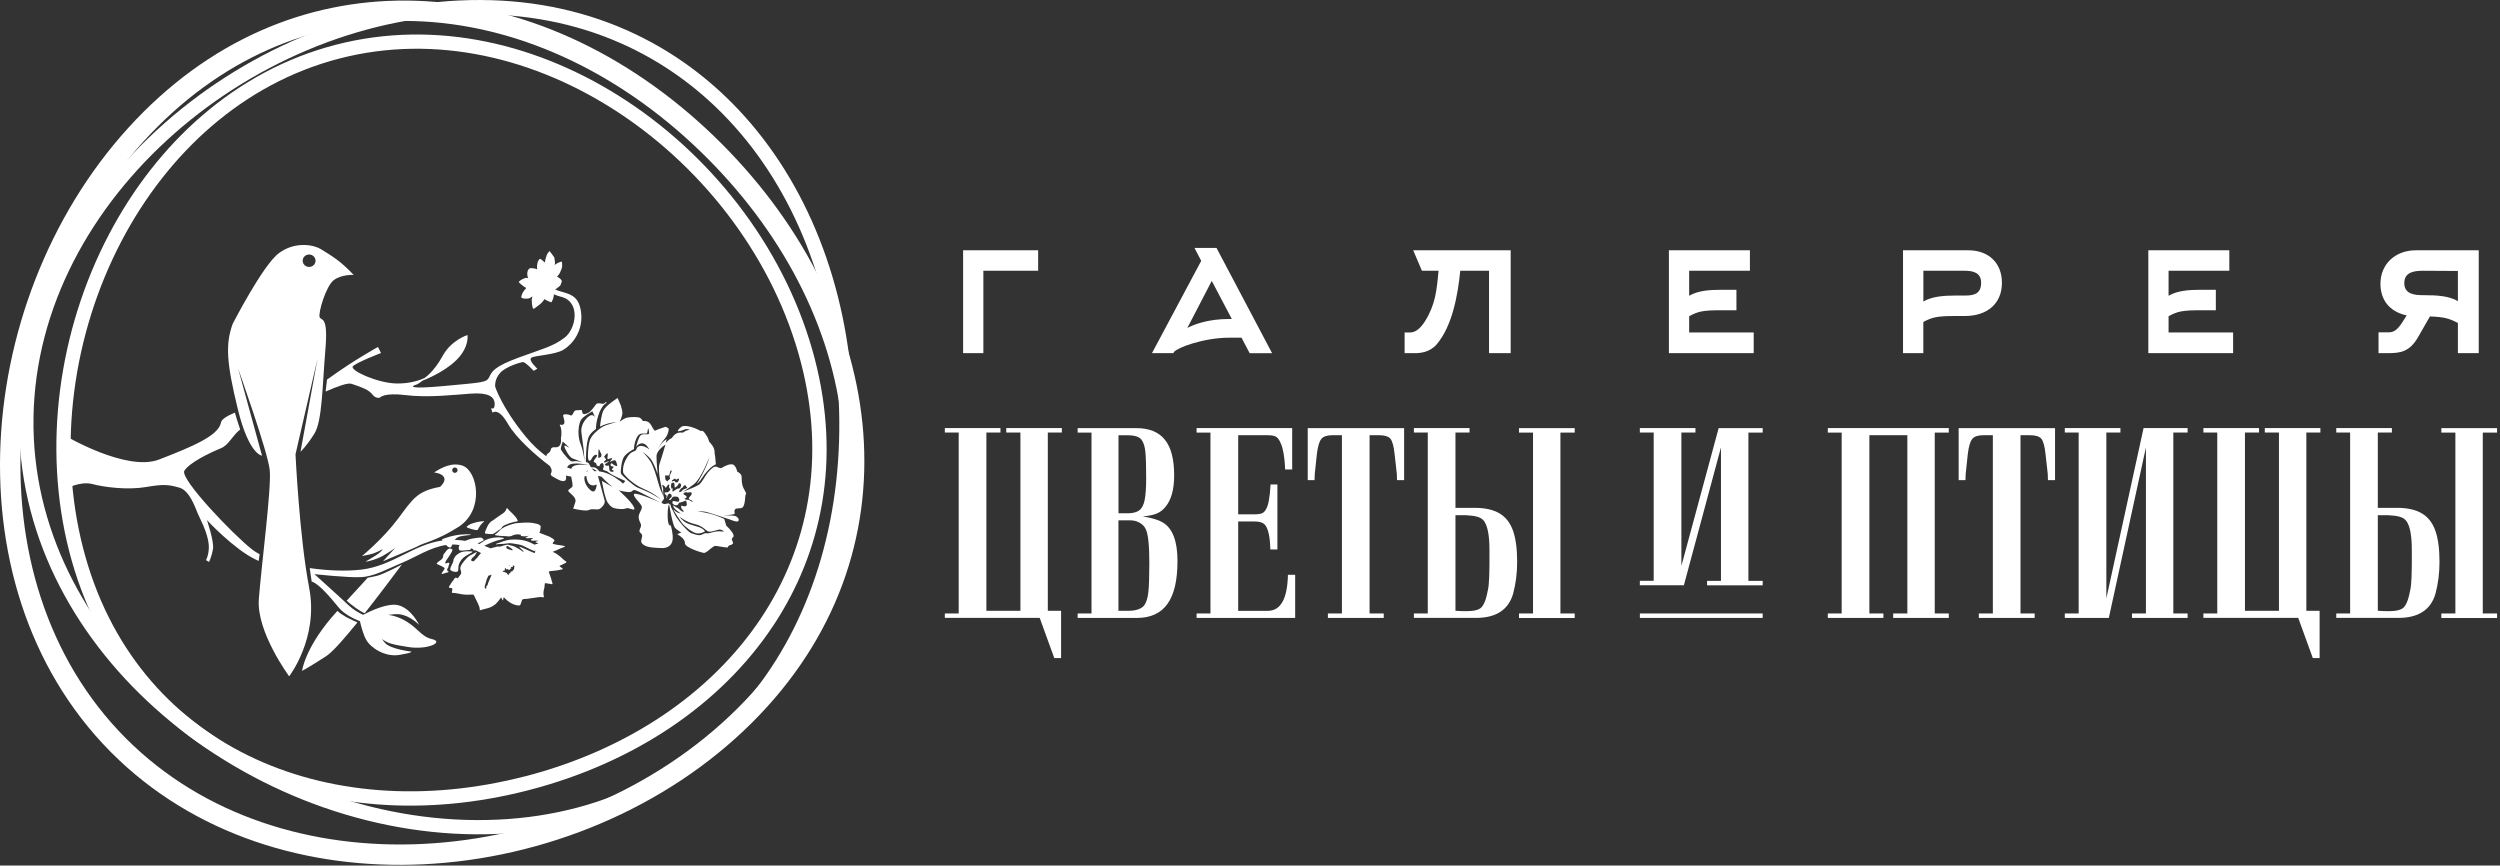
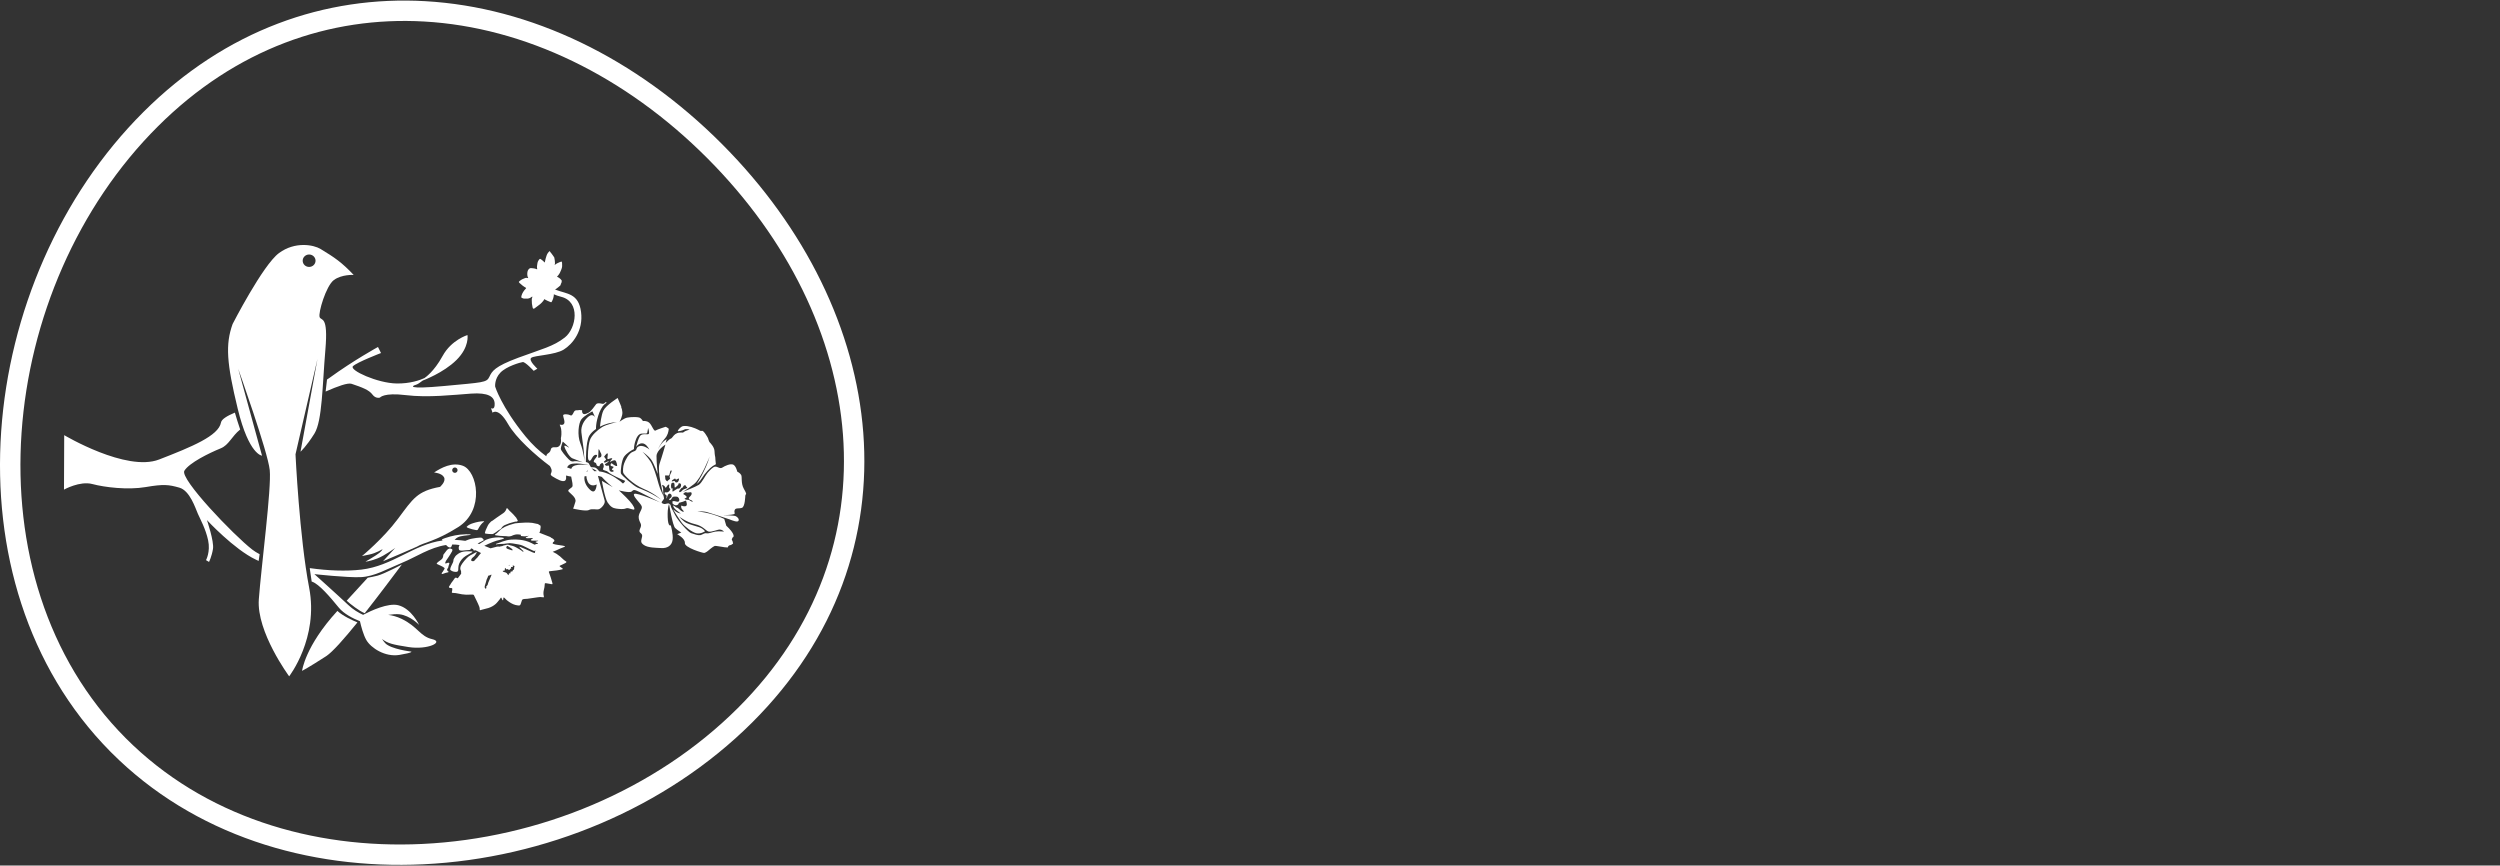
<svg xmlns="http://www.w3.org/2000/svg" width="595" height="206" viewBox="0 0 595 206" fill="none">
  <rect x="0" y="0" width="595" height="206" fill="#333333" stroke="none" />
  <g clip-path="url(#clip0_9_26)">
    <path fill-rule="evenodd" clip-rule="evenodd" d="M15.29 103.57C15.29 103.57 30.08 112.39 37.87 109.36C45.67 106.33 52.02 103.73 52.6 100.55C52.74 99.78 54 99 55.9 98.2C56.22 99.3 56.69 100.87 57.16 102.22C55.12 103.87 54.49 105.9 52.54 106.7C49.72 107.85 45.03 110.16 43.88 112.04C42.73 113.92 55.57 127.34 60.05 130.81C60.54 131.19 61.12 131.55 61.79 131.9L61.56 133.5C61.34 133.4 61.13 133.3 60.91 133.2C55.71 130.75 49.25 123.78 49.25 123.78C49.25 123.78 50.98 128.83 50.69 130.64C50.4 132.44 49.75 133.74 49.75 133.74L49.03 133.31C49.03 133.31 50.11 131.36 49.54 128.62C48.96 125.88 47.66 123.57 47.09 122.27C46.51 120.97 45.21 116.78 42.69 116.06C40.16 115.34 38.94 115.19 34.68 115.92C30.42 116.65 24.93 115.99 21.97 115.2C19.01 114.41 15.23 116.53 15.23 116.53L15.28 103.58L15.29 103.57ZM101.11 89.91C101.11 89.91 103.25 88.54 105.34 84.72C107.43 80.89 111.26 79.74 111.26 79.74C111.26 79.74 111.77 82.56 108.66 85.66C105.55 88.76 100.61 90.57 100.61 90.57C100.04 91.02 99.39 91.47 98.99 91.58C98.12 91.8 96.46 92.73 105.7 91.87C114.94 91 115.81 91.08 116.46 89.7C117.11 88.33 117.69 87.25 123.32 85.15C128.95 83.06 131.69 82.48 134.44 80.31C137.18 78.14 138.19 71.79 133.57 70.64C132.89 70.47 132.31 70.26 131.81 70.04C131.81 70.14 131.81 70.24 131.8 70.34C131.74 70.86 131.57 71.36 131.31 71.82C131.23 71.96 131.19 71.97 131.04 71.9C130.8 71.8 130.56 71.71 130.32 71.6C130.05 71.47 129.79 71.33 129.51 71.19C129.48 71.42 129.31 71.58 129.18 71.75C128.84 72.17 128.43 72.51 127.99 72.82C127.8 72.96 127.6 73.09 127.42 73.24C127.38 73.27 127.35 73.31 127.3 73.34C126.97 73.57 126.84 73.53 126.75 73.13C126.62 72.56 126.54 71.98 126.56 71.39C126.56 71.17 126.58 70.94 126.69 70.74C126.71 70.7 126.72 70.65 126.69 70.6C126.59 70.59 126.54 70.66 126.47 70.71C126.13 70.97 125.75 71.1 125.32 71.07C125.2 71.07 125.07 71.07 124.95 71.07C124.66 71.09 124.39 71.01 124.13 70.87C124.13 70.84 124.13 70.83 124.1 70.83C124.05 70.7 124.08 70.57 124.1 70.43C124.28 69.74 124.67 69.18 125.16 68.67C125.25 68.58 125.24 68.53 125.13 68.47C124.58 68.17 124.1 67.77 123.65 67.35C123.6 67.3 123.55 67.24 123.51 67.18C123.48 67.14 123.49 67.08 123.51 67.04C123.57 66.98 123.63 66.92 123.7 66.86C124.08 66.54 124.51 66.34 124.97 66.18C125.14 66.12 125.31 66.1 125.48 66.15C125.55 66.17 125.62 66.17 125.7 66.19C125.7 66.15 125.7 66.13 125.7 66.11C125.46 65.7 125.47 65.25 125.52 64.8C125.54 64.56 125.63 64.34 125.77 64.15C125.94 63.91 126.16 63.78 126.47 63.81C126.89 63.84 127.31 63.89 127.71 64.06C127.75 64.08 127.8 64.11 127.86 64.07C127.74 63.57 127.83 63.07 127.92 62.57C127.97 62.33 128.07 62.1 128.22 61.9C128.51 61.52 128.51 61.52 128.9 61.82C129.03 61.92 129.16 62.01 129.28 62.12C129.4 62.23 129.5 62.35 129.6 62.46C129.68 62.46 129.67 62.4 129.68 62.35C129.78 61.84 129.91 61.33 130.08 60.84C130.22 60.42 130.46 60.07 130.79 59.77C130.8 59.81 130.82 59.8 130.85 59.78C130.94 59.97 131.08 60.13 131.22 60.29C131.48 60.58 131.65 60.93 131.89 61.23C131.91 61.26 131.92 61.3 131.93 61.33C132.02 61.78 132.09 62.23 132.09 62.69C132.09 62.82 132.01 62.92 132.01 63.08C132.2 62.96 132.33 62.79 132.52 62.71C132.71 62.63 132.9 62.52 133.09 62.44C133.28 62.36 133.47 62.28 133.7 62.25C133.77 62.42 133.77 62.6 133.78 62.77C133.78 62.84 133.77 62.92 133.78 62.99C133.84 63.46 133.71 63.89 133.52 64.32C133.37 64.66 133.25 65.01 133.01 65.31C132.94 65.4 132.89 65.5 132.82 65.58C132.75 65.66 132.66 65.73 132.57 65.81C132.63 65.9 132.74 65.94 132.83 65.99C133.18 66.18 133.48 66.44 133.7 66.79C133.7 67.03 133.67 67.27 133.53 67.48C133.46 67.59 133.42 67.72 133.44 67.86C133.39 67.86 133.37 67.89 133.37 67.93C133.31 67.93 133.28 67.97 133.27 68.02C133 68.25 132.73 68.49 132.43 68.7C132.33 68.77 132.22 68.84 132.11 68.9C132.17 68.93 132.24 68.95 132.3 68.98C134.9 69.99 137.71 69.77 138.29 74.25C138.87 78.73 136.27 81.9 134.17 83.2C132.08 84.5 127.24 84.57 126.45 85.15C125.66 85.73 127.89 87.75 127.89 87.75L127.02 88.26C127.02 88.26 125 86.09 124.42 86.17C123.84 86.25 120.52 87.18 119.08 88.7C117.64 90.22 117.85 92.02 117.85 92.02C117.85 92.02 119.29 96.78 125.07 103.86C126.67 105.81 128.35 107.37 130.02 108.59C130.04 108.29 130.19 108.04 130.49 107.86C131.5 107.27 130.6 106.35 132.16 106.45C133.71 106.55 133.52 104.73 133.52 104.73L133.49 104.27C133.49 104.27 133.66 103.74 133.61 102.71C133.56 101.68 133.35 101.53 133.24 101.18C133.14 100.83 133.6 101.36 134.13 100.98C134.66 100.61 134.02 99.28 134.02 98.87C134.02 98.46 135.29 98.58 135.66 98.8C136.04 99.02 136.23 98.8 136.56 98.1C136.9 97.4 137.35 97.78 137.84 97.58C137.84 97.58 138.18 97.63 138.54 97.63C138.52 97.9 138.54 98.12 138.62 98.27C138.9 98.8 139.48 98.51 140.1 98.2C140.72 97.89 141.56 96.57 141.87 96.21C142.19 95.85 142.83 95.99 143.33 96.1C143.84 96.21 144.09 95.7 144.09 95.7L144.41 95.82C144.02 96.09 143.68 96.37 143.49 96.63C142.76 97.66 142.45 98.61 142.14 99.8C141.91 100.7 141.82 101.63 141.85 102.1C141.12 102.6 140.56 103.17 140.24 103.72C139.38 105.21 139.44 109.95 139.44 109.95C139.44 109.95 139.98 110.1 140.1 110.25C140.22 110.4 140.47 110.99 140.61 111.14C140.75 111.29 141.27 111.13 141.71 111.31C141.99 111.42 142.39 111.88 142.64 112.19C144.52 112.4 146.29 113.52 147.33 114.31C147.53 114.43 147.67 114.54 147.73 114.62C148.01 114.85 148.19 115.01 148.26 115.08C148.64 114.82 148.8 114.45 148.8 114.45C148.8 114.45 146.95 113.68 145.69 112.99C144.43 112.3 144.89 112.23 143.95 111.97C143.01 111.71 143.85 111.5 143.67 110.72C143.49 109.94 143.2 110.2 142.9 110.45C142.6 110.71 142.88 111.1 142.3 110.92C141.72 110.74 142.2 110.26 141.52 110.06C140.84 109.86 142 108.91 142.1 108.51C142.2 108.11 141.42 108.07 140.98 108.9C140.54 109.72 140.31 109.89 140.04 109.4C139.77 108.91 139.99 106.01 140.38 104.8C140.77 103.59 142.21 102.35 143.28 101.66C144.36 100.98 146.84 100.46 146.84 100.46C145.35 100.53 143.94 100.95 142.8 101.54C142.86 100.93 143.1 98.77 143.6 97.72C144.18 96.5 147 94.72 147 94.72L147.67 96.3C147.67 96.3 147.76 96.54 147.88 96.84C147.85 96.86 147.83 96.88 147.83 96.88C147.83 96.88 148.29 97.84 148.07 98.78C147.86 99.73 147.44 100.38 147.44 100.38C147.44 100.38 148.6 99.5 149.3 99.39C150 99.27 150.29 99.28 150.29 99.28L150.9 99.26C150.9 99.26 151.92 99.24 152.29 99.43C152.66 99.63 153.02 100.21 153.02 100.21C153.02 100.21 153.87 100.05 154.52 100.61C155.17 101.18 155.59 102.73 156.01 102.47C156.43 102.2 158.43 101.57 158.43 101.57C158.43 101.57 158.84 101.74 159.17 102.05C159.09 102.8 158.93 103.58 158.24 104.37C157.04 105.76 156.64 106.88 156.64 106.88C156.64 106.88 157.11 105.93 157.63 105.37C158.15 104.81 158.67 104.52 158.67 104.52L158.44 105.42C158.44 105.42 158.87 104.96 159.27 104.62C159.67 104.29 159.71 104.51 160.08 104C160.45 103.49 160.93 103.03 161.71 102.96C162.5 102.89 162.51 103.07 162.76 102.81C163.01 102.55 164.14 102.25 164.14 102.25C164.14 102.25 163.36 101.96 162.83 102.25C162.3 102.53 161.52 102.65 161.35 102.63C161.18 102.61 161.7 101.83 162.27 101.52C162.84 101.21 164.25 101.44 165.44 101.94C166.64 102.43 166.64 102.67 167.07 102.54C167.51 102.41 168.5 104.27 168.5 104.27C168.5 104.27 168.73 105.09 168.89 105.25C168.99 105.36 170 106.35 170.05 107.33C170.1 108.36 170.23 108.8 170.23 108.8C170.23 108.8 170.3 110.02 170.38 110.49C170.17 110.61 169.95 110.72 169.66 110.9C168.96 111.35 167.68 112.76 167.11 113.72C166.54 114.68 165.8 115.21 165.8 115.21C165.8 115.21 167.96 111.98 168.92 108.61C168.92 108.61 166.9 113.88 165.17 115.22C163.43 116.55 162.45 117.09 162.45 117.09C162.45 117.09 165.53 115.89 166.3 115.4C167.07 114.91 167.88 113.11 168.41 112.52C168.94 111.93 169.66 111.11 170.21 111.06C170.77 111.01 171.35 111.67 171.92 111.28C172.49 110.89 173.89 110.25 174.54 110.6C175.19 110.95 175.47 112.25 175.47 112.25C175.47 112.25 176.13 112.55 176.4 113.04C176.67 113.53 176.29 115.02 177.04 116.34C177.6 117.31 177.6 117.53 177.57 117.58H177.54L177.38 117.96C177.38 117.96 177.34 120.59 176.59 120.86C175.84 121.13 175.04 120.78 174.84 121.44C174.64 122.1 175.17 122.22 174.56 122.4C174.04 122.56 172.59 122.6 172.11 122.6C172.69 122.62 174.68 122.69 174.99 122.8C175.36 122.93 175.99 123.45 175.78 123.92C175.57 124.39 174.4 123.91 173.54 123.58C172.68 123.25 169.42 122.25 168.42 121.93C167.42 121.61 165.92 121.69 165.92 121.69C165.92 121.69 168.97 121.96 171.79 123.24C172 123.34 172.19 123.42 172.38 123.51L172.85 125.11C172.85 125.11 174.02 126.15 174.45 127.02C174.82 127.76 174.41 127.95 174.28 127.99C174.26 127.99 174.24 127.99 174.24 127.99C174.24 127.99 174.25 128.09 174.27 128.23C174.16 128.27 174.12 128.35 174.2 128.5C174.29 128.66 174.34 128.77 174.37 128.87C174.37 128.89 174.39 128.92 174.39 128.95C174.42 129.06 174.43 129.15 174.45 129.27C174.45 129.29 174.47 129.33 174.48 129.37C174.41 129.41 174.19 129.56 173.96 129.72C173.69 129.72 173.42 129.84 173.28 130.09C173.23 130.17 173.21 130.23 173.2 130.3C172.52 130.34 170.43 129.84 170.09 129.94C169.69 130.06 168.43 131.16 168.43 131.16C168.43 131.16 167.93 131.55 167.61 131.6C167.29 131.65 162.89 130.32 163 129.24C163.1 128.16 161.17 127.13 161.17 127.13L162.15 126.74C162.15 126.74 161.29 126.24 160.68 125.66C160.08 125.08 159.24 119.96 159.24 119.96C159.24 119.96 158.83 120.65 158.91 123.1C158.99 125.55 159.64 125.02 159.64 125.02C159.64 125.02 160.27 127.11 160.08 128.5C159.88 129.89 158.79 130.51 157.43 130.44C156.08 130.37 154.25 130.38 153.27 129.73C152.29 129.08 152.64 128.68 152.82 127.7C153 126.72 151.77 127 152.34 125.82C152.91 124.65 152.26 124.61 152.03 123.39C151.8 122.17 153.02 121.24 152.72 120.47C152.42 119.7 150.39 117.96 150.96 117.55C151.53 117.14 157.17 119.59 157.17 119.59C157.17 119.59 154.19 118.07 152.4 117.18C150.61 116.29 150.82 116.66 150.28 117.01C149.74 117.36 147.27 116.7 147.27 116.7C147.27 116.7 147.78 117.12 149.01 118.36C150.24 119.6 151.03 120.65 150.99 121.14C150.95 121.63 149.58 120.71 148.99 120.99C148.41 121.26 147.37 121.15 146.63 121.04C145.88 120.93 145.32 120.63 144.62 119.6C143.93 118.57 143.25 114.45 143.25 114.45L145.84 115.95C145.84 115.95 144.19 114.64 143.22 113.5C142.92 113.39 142.62 113.31 142.31 113.26C142.58 114.27 143.71 118.5 143.91 119.15C144.13 119.89 143.09 121.01 142.53 121.19C141.96 121.36 140.85 120.99 140.16 121.38C139.47 121.78 136.4 121.05 136.4 121.05C136.4 121.05 136.68 120.4 136.95 119.41C137.22 118.43 135.74 117.45 135.37 117.03C135 116.61 135.57 116.45 136.13 115.94C136.48 115.63 136.13 114.54 135.94 113.43C135.54 113.38 135.14 113.29 134.73 113.17C134.76 113.68 134.77 114.11 134.55 114.33C134 114.88 132.61 114.06 131.51 113.4C130.41 112.74 131.85 112.63 131.04 111.21L130.87 110.91C127.47 108.38 122.8 104.21 120.9 100.89C118.59 96.85 117.22 98.22 117.22 98.22L116.86 97.14C116.86 97.14 117.8 97.72 117.73 96.06C117.66 94.4 116.21 93.39 112.1 93.68C107.99 93.97 101.85 94.69 96.58 94.04C91.31 93.39 90.44 94.62 90.44 94.62C90.44 94.62 89.43 94.98 88.64 93.9C87.85 92.82 86.22 92.2 83.68 91.35C82.79 91.05 80.43 91.9 77.5 93.19C77.62 92.23 77.74 91.22 77.83 90.33C78.04 90.2 78.23 90.07 78.41 89.94C84.18 85.75 89.96 82.58 89.96 82.58L90.68 84.02C90.68 84.02 84.94 86.22 84 87.16C83.06 88.1 89.85 91.2 94.4 91.27C97.62 91.32 99.97 90.47 101.07 89.96L101.11 89.91ZM73.72 135.25L74.18 138.41L74.35 138.47C75.94 139.05 78.46 141.94 80.63 144.61C81.85 146.11 84.01 147.19 85.67 147.85C85.94 149.06 86.47 151.08 87.19 152.33C88.27 154.21 91.67 156.44 95.06 155.87C98.45 155.3 97.88 155.08 97.88 155.08C97.88 155.08 93 154.51 91.67 153.06C91.38 152.74 91.13 152.41 90.92 152.08C92.32 153.15 93.43 153.4 97.23 154C101.85 154.72 105.75 152.77 102.86 152.12C99.97 151.47 99.47 149.16 95.57 147.28C94.44 146.74 93.36 146.46 92.39 146.34C93.4 146.19 94.35 146.12 95.06 146.2C97.66 146.49 99.75 148.73 99.75 148.73C99.75 148.73 97.95 144.83 94.77 144.04C92.37 143.44 88.27 145.36 86.42 146.33C85.34 145.84 84.05 145.09 82.9 144C80.3 141.55 74.82 136.64 74.82 136.64C74.82 136.64 82.62 137.51 85.86 137.36C89.11 137.22 92.14 135.41 95.97 133.82C98.91 132.6 102.37 130.27 106.17 129.71C106.23 129.78 106.3 129.85 106.37 129.92C106.61 130.17 106.87 130.32 107.22 130.3C107.41 130.18 107.51 130 107.56 129.78C107.57 129.72 107.59 129.66 107.61 129.59C108.19 129.59 108.78 129.62 109.38 129.72C109.18 130.03 109.11 130.38 109.23 130.77C109.27 130.88 109.33 130.95 109.44 130.99C109.65 131.05 109.86 131.06 110.08 131.04C110.4 131.01 110.72 130.98 111.04 130.95C111.23 130.93 111.42 130.92 111.6 130.91C111.86 130.91 112.03 130.81 112.1 130.54C112.1 130.52 112.1 130.51 112.11 130.5C112.29 130.57 112.47 130.64 112.65 130.72V130.74C112.6 130.9 112.68 131.02 112.85 131.01C112.97 131 113.08 130.99 113.2 130.97C113.64 131.17 114.07 131.39 114.48 131.62C114.43 131.67 114.39 131.73 114.34 131.78C114.11 132.08 113.84 132.34 113.64 132.66C113.63 132.68 113.6 132.7 113.59 132.72C113.36 132.93 113.14 133.14 112.95 133.4C112.78 133.63 112.37 133.63 112.16 133.42C112.14 133.4 112.12 133.34 112.13 133.31C112.17 133.14 112.21 132.97 112.35 132.84C112.43 132.76 112.5 132.68 112.59 132.62C113 132.35 113.21 131.92 113.46 131.52C113.47 131.5 113.48 131.46 113.47 131.44C113.45 131.4 113.41 131.4 113.37 131.42C113.27 131.46 113.17 131.5 113.08 131.55C112.71 131.78 112.33 131.97 111.94 132.17C111.6 132.35 111.32 132.6 111.06 132.87C110.68 133.27 110.3 133.68 110 134.14C109.9 134.3 109.79 134.46 109.71 134.63C109.53 135.01 109.47 135.4 109.68 135.8C109.73 135.9 109.76 136 109.74 136.11C109.74 136.15 109.71 136.2 109.73 136.23C109.85 136.49 109.69 136.65 109.54 136.84C109.35 137.07 109.19 137.32 109.01 137.55C108.93 137.65 108.89 137.65 108.78 137.58C108.53 137.42 108.37 137.44 108.19 137.67C108.09 137.8 108 137.93 107.91 138.07C107.8 138.24 107.69 138.41 107.54 138.55C107.5 138.62 107.46 138.69 107.42 138.75C107.4 138.75 107.39 138.75 107.39 138.78C107.33 138.92 107.26 139.04 107.16 139.16C107.07 139.28 106.98 139.4 106.91 139.53C106.78 139.74 106.86 139.89 107.11 139.93C107.23 139.95 107.35 139.95 107.47 139.96C107.61 139.97 107.65 140.01 107.64 140.13C107.64 140.34 107.65 140.56 107.57 140.77C107.46 141.05 107.6 141.11 107.83 141.12C107.87 141.12 107.91 141.12 107.95 141.12C108.29 141.12 108.62 141.18 108.95 141.25C109.61 141.4 110.27 141.52 110.94 141.54C111.38 141.55 111.83 141.54 112.27 141.51C112.78 141.48 112.77 141.59 112.91 141.9C113.08 142.27 113.26 142.63 113.44 142.99C113.65 143.44 113.88 143.88 114.05 144.35C114.13 144.58 114.2 144.81 114.18 145.06C114.18 145.12 114.16 145.2 114.24 145.24C114.42 145.19 114.59 145.13 114.78 145.09C115.27 144.98 115.75 144.86 116.23 144.71C116.86 144.51 117.45 144.2 117.95 143.76C118.34 143.42 118.63 142.99 118.96 142.61C119.07 142.49 119.1 142.32 119.24 142.22C119.44 142.29 119.38 142.52 119.5 142.64C119.5 142.64 119.51 142.66 119.52 142.68C119.57 142.75 119.57 142.89 119.7 142.85C119.79 142.82 119.76 142.71 119.77 142.64C119.78 142.52 119.79 142.4 119.81 142.28C119.81 142.21 119.91 142.18 119.97 142.22C120.01 142.25 120.05 142.29 120.09 142.33C120.4 142.69 120.77 142.98 121.16 143.25C121.79 143.68 122.46 144.01 123.24 144.09C123.73 144.14 123.79 144.12 123.96 143.66C124.05 143.42 124.13 143.18 124.2 142.93C124.26 142.72 124.4 142.62 124.6 142.59C124.69 142.57 124.79 142.56 124.88 142.55C125.09 142.53 125.31 142.53 125.53 142.51C126.36 142.4 127.19 142.29 128.01 142.15C128.39 142.08 128.77 142.07 129.13 142.14C129.43 142.2 129.5 142.17 129.42 141.86C129.3 141.37 129.32 140.86 129.44 140.38C129.54 139.97 129.64 139.57 129.64 139.15C129.64 138.84 129.67 138.74 130.05 138.82C130.47 138.91 130.9 138.97 131.32 139.04C131.47 139.06 131.52 138.99 131.49 138.85C131.49 138.81 131.47 138.77 131.46 138.73C131.22 137.93 131.01 137.12 130.7 136.34C130.68 136.29 130.66 136.24 130.64 136.19C130.59 136.05 130.63 135.99 130.77 135.96C130.82 135.95 130.88 135.94 130.93 135.94C131.45 135.88 131.97 135.81 132.5 135.76C132.93 135.72 133.35 135.59 133.77 135.51C133.8 135.51 133.82 135.49 133.85 135.49C133.86 135.49 133.87 135.48 133.89 135.47C133.96 135.44 133.97 135.36 133.91 135.31C133.68 135.14 133.45 134.98 133.22 134.81C133.16 134.77 133.17 134.67 133.24 134.64C133.48 134.52 133.73 134.41 133.97 134.3C134.19 134.2 134.4 134.09 134.62 133.97C134.73 133.91 134.82 133.82 134.8 133.68C134.31 133.39 133.9 133 133.49 132.61C133.4 132.52 133.3 132.44 133.21 132.35C133.13 132.33 133.07 132.28 133.01 132.22C132.66 131.92 132.28 131.68 131.86 131.49C131.75 131.44 131.65 131.38 131.54 131.33C132.14 131.13 132.7 130.84 133.27 130.58C133.6 130.43 133.94 130.31 134.28 130.18C134.33 130.16 134.38 130.13 134.42 130.1C134.44 130.09 134.46 130.06 134.46 130.03C134.46 130 134.43 129.98 134.41 129.97C134.23 129.93 134.05 129.88 133.86 129.85C133.44 129.78 133.01 129.72 132.58 129.66C132.27 129.62 131.97 129.54 131.68 129.44C131.52 129.39 131.51 129.34 131.57 129.17C131.62 129.01 131.77 128.96 131.88 128.87C131.96 128.72 131.99 128.6 131.84 128.44C131.68 128.27 131.52 128.13 131.3 128.04C131.19 127.99 131.07 127.96 131.02 127.83C130.21 127.51 129.39 127.19 128.58 126.87C128.52 126.87 128.46 126.87 128.41 126.82C128.38 126.83 128.35 126.82 128.36 126.79C128.36 126.76 128.4 126.74 128.42 126.71C128.5 126.5 128.6 126.29 128.6 126.06C128.58 126.01 128.59 125.96 128.63 125.91C128.58 125.84 128.6 125.77 128.66 125.71C128.66 125.61 128.66 125.52 128.67 125.42C128.64 125.37 128.65 125.32 128.67 125.27V125.29C128.67 125.29 128.65 125.2 128.69 125.16C128.48 124.96 128.2 124.87 127.98 124.69C127.94 124.69 127.9 124.7 127.86 124.69C127.46 124.61 127.07 124.52 126.67 124.44C125.6 124.33 124.52 124.37 123.45 124.47C123.16 124.5 122.86 124.53 122.57 124.56C122.44 124.6 122.31 124.64 122.18 124.67C121.5 124.84 120.84 125.07 120.2 125.37C119.72 125.6 119.29 125.89 118.91 126.27C118.76 126.42 118.59 126.57 118.44 126.72C118.29 126.87 118.13 127.02 117.94 127.13C117.87 127.17 117.78 127.21 117.81 127.31C117.84 127.4 117.94 127.39 118.02 127.41C118.35 127.46 118.69 127.51 119.02 127.54C119.41 127.57 119.8 127.58 120.19 127.6C120.45 127.61 120.7 127.6 120.95 127.67C121.1 127.71 121.63 127.62 121.78 127.54C121.98 127.42 122.2 127.36 122.42 127.29C122.92 127.12 123.43 127.17 123.94 127.27C124 127.28 124.01 127.33 123.97 127.39C123.91 127.51 123.94 127.57 124.04 127.58C124.52 127.66 125 127.68 125.49 127.58C125.61 127.56 125.72 127.54 125.88 127.5C125.64 127.7 125.38 127.76 125.17 127.89C125.15 127.9 125.13 127.93 125.13 127.96C125.13 128 125.15 128.04 125.19 128.05C125.24 128.06 125.29 128.07 125.35 128.08C125.61 128.11 125.86 128.1 126.12 128.08C126.31 128.07 126.5 128.05 126.69 128.05C126.74 128.05 126.8 128.05 126.84 128.12C126.73 128.25 126.55 128.3 126.41 128.39C126.36 128.42 126.33 128.47 126.35 128.53C126.36 128.57 126.39 128.61 126.42 128.62C126.48 128.64 126.55 128.67 126.61 128.67C126.81 128.68 127.01 128.7 127.22 128.68C127.52 128.66 127.81 128.68 128.12 128.68C127.95 128.81 127.95 128.81 127.71 128.87C127.62 128.89 127.51 128.87 127.47 128.99C127.45 129.06 127.52 129.12 127.7 129.17C127.8 129.2 127.91 129.22 127.99 129.29C128.02 129.32 128.01 129.41 127.97 129.43C127.88 129.49 127.79 129.47 127.7 129.47C127.62 129.47 127.52 129.45 127.47 129.52C127.37 129.68 127.24 129.64 127.12 129.58C126.89 129.47 126.67 129.35 126.44 129.23C125.6 128.81 124.7 128.58 123.77 128.47C123.07 128.39 122.37 128.38 121.67 128.43C120.98 128.47 120.32 128.64 119.66 128.86C119.15 129.03 118.67 129.27 118.14 129.4C118.1 129.4 118.07 129.43 118.04 129.46C118.03 129.47 118.03 129.51 118.04 129.53C118.04 129.54 118.06 129.56 118.07 129.56C118.12 129.56 118.19 129.58 118.23 129.56C118.41 129.48 118.6 129.49 118.78 129.48C119.18 129.46 119.59 129.45 119.99 129.43C120.19 129.42 120.39 129.38 120.59 129.34C121.07 129.25 121.55 129.25 122.04 129.34C122.52 129.43 123 129.5 123.48 129.59C124.11 129.7 124.69 129.97 125.25 130.27C125.81 130.57 126.39 130.82 126.97 131.09C127.14 131.17 127.28 131.12 127.42 131.03C127.49 131.1 127.43 131.14 127.4 131.16C127.3 131.25 127.28 131.35 127.32 131.49C127.35 131.59 127.29 131.64 127.19 131.61C126.86 131.52 126.56 131.38 126.25 131.23C125.45 130.85 124.63 130.5 123.8 130.16C123.76 130.14 123.73 130.12 123.69 130.12C123.67 130.12 123.65 130.14 123.63 130.16C123.63 130.16 123.63 130.19 123.63 130.2C123.65 130.24 123.66 130.28 123.69 130.3C124 130.54 124.21 130.88 124.54 131.11C124.56 131.12 124.58 131.15 124.58 131.17C124.58 131.21 124.58 131.25 124.56 131.28C124.56 131.3 124.51 131.31 124.49 131.31C124.45 131.31 124.4 131.29 124.38 131.27C124.1 130.99 123.74 130.83 123.42 130.61C123.13 130.41 122.8 130.28 122.5 130.11C122.26 129.98 121.97 129.92 121.7 129.85C121.49 129.8 121.28 129.77 121.08 129.68C120.93 129.61 120.76 129.61 120.6 129.65C120.37 129.71 120.14 129.8 119.89 129.82C119.83 129.82 119.77 129.87 119.71 129.9C119.59 129.96 119.46 130.01 119.33 130.01C119.22 130.01 119.12 130.04 119.02 130.08C118.97 130.1 118.91 130.13 118.86 130.11C118.42 130.01 118.01 130.18 117.6 130.28C117.31 130.35 117.03 130.42 116.75 130.5C116.28 130.29 115.79 130.09 115.26 129.9C115.97 129.57 116.67 129.23 117.41 128.95C117.89 128.77 118.38 128.61 118.88 128.51C119.19 128.45 119.48 128.35 119.77 128.24C119.82 128.22 119.87 128.19 119.91 128.16C119.93 128.15 119.94 128.11 119.94 128.09C119.94 128.07 119.91 128.04 119.89 128.03C119.75 128 119.6 127.96 119.46 127.94C118.43 127.82 117.42 127.92 116.42 128.2C115.96 128.33 115.53 128.5 115.15 128.79C114.96 128.94 114.75 129.06 114.54 129.18C114.38 129.27 114.22 129.37 114.07 129.48C113.94 129.44 113.8 129.4 113.67 129.36C113.87 129.25 114.06 129.14 114.27 129.04C114.54 128.91 114.79 128.77 115.06 128.63C115.15 128.58 115.16 128.51 115.1 128.43C115.06 128.38 115.01 128.33 114.97 128.28C114.93 128.24 114.89 128.2 114.86 128.16C114.73 127.99 114.56 127.94 114.36 127.95C114.31 127.95 114.25 127.95 114.2 127.95C113.65 127.96 113.1 128.08 112.56 128.16C111.92 128.26 111.32 128.45 110.74 128.72C109.98 128.61 109.19 128.53 108.36 128.49C108.3 128.49 108.25 128.49 108.19 128.49C108.24 128.44 108.29 128.38 108.34 128.33C108.71 127.97 109.14 127.74 109.64 127.64C110.19 127.53 110.75 127.44 111.32 127.39C111.59 127.37 111.86 127.36 112.1 127.22C111.86 127.17 111.62 127.18 111.38 127.17C111.25 127.17 111.11 127.2 110.99 127.14C110.88 127.15 110.78 127.17 110.67 127.17C109.07 127.21 107.52 127.52 106.01 128.04C105.72 128.14 105.43 128.24 105.17 128.4C105.18 128.44 105.19 128.47 105.2 128.49C105.24 128.54 105.29 128.59 105.33 128.63C98.38 129.58 93.46 134.69 85.99 135.57C82.39 135.99 78.01 135.82 73.81 135.22L73.72 135.25ZM134.96 111.25C135.3 111.38 135.63 111.5 135.96 111.6C135.97 111.56 135.98 111.52 136 111.48C136.49 110.1 140.24 110.72 140.24 110.72C140.24 110.72 136.28 109.73 135.27 110.8C135.14 110.94 135.04 111.09 134.97 111.25H134.96ZM139.58 112.27C139.63 112.27 139.69 112.27 139.74 112.27C139.86 111.94 140 111.76 140 111.76C139.84 111.92 139.7 112.09 139.58 112.26V112.27ZM141.47 112.15C141.67 112.13 141.87 112.12 142.07 112.12C141.4 111.61 140.78 111.45 140.78 111.45L141.47 112.15ZM139.57 113.32C139.42 113.34 139.27 113.35 139.12 113.36C138.9 114.58 139.58 115.82 140.52 116.65C141.88 117.85 142.01 115.29 142.01 115.29C142.01 115.29 140.52 116.17 139.83 114.52C139.64 114.07 139.57 113.66 139.56 113.31L139.57 113.32ZM172.16 122.52C172.05 122.52 171.99 122.52 172.01 122.52C172.03 122.52 172.08 122.52 172.16 122.52ZM159.29 119.89C159.65 120.15 159.61 120.21 159.68 120.55C159.76 120.88 159.97 121.18 160.67 122.56C161.37 123.94 163.78 126.65 164.49 126.89C165.2 127.13 166.14 127.46 166.66 127.37C167.18 127.28 167.6 126.8 168.14 126.92C168.68 127.04 169.49 126.65 170.25 126.52C171.02 126.38 172.32 126.52 172.32 126.52C172.32 126.52 171.92 126.07 171.36 126.03C170.8 125.99 169.34 126.7 168.64 126.51C167.94 126.32 167.36 125.18 165.37 124.74C163.38 124.3 161.6 122.91 161.6 122.91C161.6 122.91 162.54 124.05 163.38 124.46C164.22 124.87 165.39 125.13 166.4 125.47C167.41 125.81 167.79 126.45 167.79 126.45C167.79 126.45 166.77 127.16 165.72 126.91C164.67 126.66 162.96 125.34 162.27 124.41C161.58 123.48 160.19 121.24 160.19 121.24C160.19 121.24 160.45 121.4 160.87 121.75C161.29 122.1 162.04 122.23 162.04 122.23C162.04 122.23 161.83 122.08 161.45 121.79C161.07 121.5 160.43 121.08 160.25 120.51C160.07 119.94 160.8 120.77 161.11 120.82C161.41 120.87 161.38 121 161.98 121.48C162.58 121.96 162.9 121.84 162.65 121.56C162.4 121.28 162.1 121.06 162.11 120.56C162.12 120.06 162.28 120.56 163.02 120.5C163.76 120.44 163.37 119.54 163.31 119.25C163.25 118.96 162.79 119.43 162.02 119.55C161.25 119.66 161.78 119.86 161.21 120.18C160.64 120.49 160.05 119.82 160.05 119.82V119.3C160.05 119.3 160.33 119.17 161.03 119.38C161.74 119.59 161.79 118.91 161.54 118.54C161.28 118.16 161.18 118.2 160.5 118.19C159.83 118.18 159.94 118.86 159.51 118.99C159.07 119.12 159.24 118.72 159.64 118.47C160.04 118.23 159.87 117.5 159.37 117.48C158.87 117.47 158.79 118.54 158.63 118.63C158.47 118.72 158.89 117.98 158.49 117.79C158.1 117.6 158.04 117.07 158.47 117.18C158.91 117.29 159.24 116.99 159.49 116.61C159.73 116.23 159.1 116.35 159.26 115.68C159.41 115.01 158.94 115.33 158.63 115.87C158.32 116.42 158.51 115.86 157.88 115.5C157.25 115.14 157.87 115.93 157.83 116.37C157.81 116.65 157.85 117.39 157.91 117.94C157.69 117.13 156.39 112.06 156.97 110.38C157.6 108.55 158.37 105.82 158.37 105.82C158.37 105.82 156.27 107.12 156.25 108.55C156.23 109.98 156.54 112.79 156.54 112.79C156.54 112.79 155.66 110.35 155 109.43C154.34 108.51 152.92 107.51 152.92 107.51C152.92 107.51 154.09 108.7 154.81 109.82C155.53 110.93 156.27 113.45 156.74 115.16C157.16 116.7 157.8 117.81 157.93 118.02C157.96 118.3 158 118.52 158.03 118.57C158.13 118.73 157.7 119.12 157.52 119.41C157.35 119.7 157.65 119.85 158.04 119.94C158.43 120.04 158.95 119.64 159.31 119.9L159.29 119.89ZM161.61 114C161.64 113.7 161.1 114.11 160.96 114.15C160.82 114.19 160.67 113.86 160.67 113.86C160.67 113.86 160.47 113.96 160.43 114.01C160.39 114.07 159.96 114.2 159.89 114.47C159.82 114.74 160.23 114.45 160.47 114.47C160.71 114.48 160.61 114.88 161.03 114.83C161.46 114.79 161.58 114.3 161.61 114ZM159.43 113.99C159.62 113.78 159.33 113.81 159.38 113.36C159.43 112.91 160.15 111.95 159.74 111.96C159.33 111.96 159.52 113.19 159.1 113.18C158.68 113.16 158.22 113.09 158.26 113.27C158.3 113.45 158.34 113.46 158.34 113.88C158.34 114.3 158.82 114.58 158.82 114.58C158.85 114.4 159.24 114.21 159.43 114V113.99ZM154.56 107C154.62 107.11 154.65 107.16 154.63 107.1C154.63 107.07 154.6 107.04 154.56 107ZM148.34 112.58C148.22 112.19 148.25 111.04 148.55 110.28C148.85 109.52 149.61 107.82 150.75 107.47C151.88 107.13 151.15 106.59 152.08 106.21C152.92 105.87 154.24 106.65 154.56 107C154.35 106.62 153.7 105.5 152.82 105.51C152.13 105.51 151.71 105.96 151.39 106.36C151.57 105.64 151.96 104.24 152.35 103.73C152.88 103.05 154.12 103.53 154.39 103.28C154.66 103.03 154.25 101.84 154.25 101.84C154.25 101.84 154.13 102.72 154.03 103.01C153.93 103.3 153.5 103.14 152.7 103.2C151.9 103.26 151.44 104.2 151.15 105.19C150.94 105.89 150.88 106.56 150.87 106.9L150.83 106.92C150.36 107.11 149.12 107.87 148.52 108.71C147.92 109.56 147.64 112.26 147.78 112.69C147.92 113.12 150.75 115.61 151.75 116.05C152.75 116.48 154.97 117.24 157.31 118.89C157.31 118.89 155.78 117.45 153.16 116.34C150.54 115.23 148.47 112.96 148.35 112.56L148.34 112.58ZM143.77 108.71C143.77 108.71 144.06 109.03 144.21 109.29C144.36 109.55 143.53 109.81 143.76 110.02C143.99 110.23 144.37 109.93 144.82 109.75C145.27 109.57 144.15 110.43 143.99 110.45C143.83 110.47 144.2 111.05 144.67 110.81C145.15 110.57 144.82 111.71 145.18 112.11C145.54 112.5 146.41 112.17 145.94 111.95C145.47 111.74 145.56 111.73 145.96 111.3C146.35 110.87 145.11 111.15 145.33 110.54C145.55 109.93 145.61 110.43 146.39 110.81C147.17 111.19 146.85 110.53 146.66 109.9C146.47 109.27 145.84 109.63 145.4 109.83C144.96 110.03 145.14 109.83 145.57 109.37C146 108.91 145.37 109.03 144.9 109.22C144.43 109.41 144.57 109.06 144.65 108.25C144.74 107.44 144.11 108.2 143.77 108.71ZM142.98 107.81C142.82 107.52 142.5 106.53 142.45 107.07C142.4 107.61 142.41 108.51 142.37 108.83C142.32 109.15 143 108.78 143 108.78C143.25 108.49 143.15 108.09 143 107.81H142.98ZM163.12 115.45C162.9 115.5 162.67 115.55 162.58 115.87C162.49 116.2 162.28 115.94 162.02 116.35C161.76 116.76 161.63 116.72 161.64 117C161.65 117.28 162.02 117.1 162.26 116.87C162.5 116.64 162.41 116.61 162.88 116.41C163.35 116.21 163.75 116.15 163.49 115.96C163.23 115.77 163.11 115.44 163.11 115.44L163.12 115.45ZM161.37 115.44C161.15 115.7 161.15 115.65 160.8 115.95C160.45 116.25 160.6 115.72 160.53 115.22C160.46 114.72 160.09 114.88 159.85 114.96C159.85 114.96 159.6 115.48 159.74 116.02C159.88 116.56 159.87 116.17 160.02 116.21C160.17 116.25 160.03 116.4 160.04 116.79C160.05 117.18 160.15 116.98 160.78 116.58C161.42 116.17 161.08 116.33 161.58 116.27C162.07 116.2 162.32 115.15 161.83 115.04C161.33 114.93 161.59 115.19 161.37 115.45V115.44ZM163.4 117.18C162.97 117 162.64 117.54 162.59 117.57C162.59 117.57 163.42 118.01 163.43 118.29C163.43 118.57 162.84 118.58 162.94 118.71C163.04 118.85 163.4 119 163.7 118.95C164.01 118.9 164.31 119.28 164.69 119.39C165.07 119.5 164.76 119.08 164.37 119C163.98 118.92 163.76 118.61 164.15 118.24C164.54 117.87 164.7 117.6 164.58 117.28C164.46 116.96 163.83 117.35 163.4 117.18ZM138.37 102.9C138.19 101.29 139.14 99.86 140.16 99.08C141.13 98.34 141.64 99.31 141.69 99.42C141.64 99.31 141.02 98.01 140.99 97.9C140.99 97.9 139.01 98.94 138.35 99.83C137.69 100.72 137.35 103.58 138.12 105.49C138.89 107.4 139.12 109.8 139.12 109.8C139.12 109.8 139 107.8 138.89 106.81C138.78 105.82 138.55 104.51 138.37 102.9ZM133.94 105.08C133.94 105.08 133.46 106.41 133.47 106.82C133.47 107.22 134.7 108.68 135.35 109.32C136 109.96 136.23 109.86 136.77 109.77C137.31 109.68 138.7 110.02 138.7 110.02C138.7 110.02 136.91 109.37 136.2 109.07C135.49 108.76 134.5 106.99 134.33 106.28C134.16 105.57 135.83 106.92 135.37 106.42C134.91 105.92 133.94 105.09 133.94 105.09V105.08ZM115.23 124.08C115.18 124.07 115.13 124.05 115.08 124.05C114.26 124.08 113.46 124.25 112.68 124.49C112.08 124.67 111.49 124.91 111.05 125.39C111.15 125.57 111.34 125.62 111.52 125.69C112.06 125.91 112.63 126.03 113.2 126.14C113.62 126.22 113.68 126.17 113.84 125.84C113.89 125.73 113.96 125.63 114.02 125.52C114.31 125.03 114.64 124.57 115.11 124.23C115.16 124.19 115.2 124.13 115.24 124.08H115.23ZM121.09 134.58C121.09 134.58 121.09 134.49 121.14 134.46C121.18 134.44 121.22 134.44 121.24 134.48C121.27 134.53 121.25 134.59 121.2 134.62C121.16 134.64 121.12 134.64 121.08 134.58H121.09ZM121.88 130.68C121.77 130.54 121.6 130.47 121.46 130.36C121.26 130.21 121.04 130.08 120.82 129.95C120.73 129.9 120.67 129.92 120.62 130C120.41 130.35 120.45 130.49 120.82 130.64C121.17 130.78 121.53 130.88 121.89 130.99C121.92 131 121.98 130.98 121.99 130.95C122.01 130.92 122 130.87 121.99 130.84C121.96 130.78 121.92 130.73 121.88 130.67V130.68ZM115.86 139.44C115.73 139.5 115.69 139.59 115.74 139.71C115.77 139.79 115.76 139.87 115.74 139.95C115.71 140.02 115.69 140.12 115.59 140.12C115.51 140.12 115.5 140.03 115.46 139.98C115.31 139.82 115.32 139.64 115.38 139.45C115.47 139.17 115.54 138.88 115.64 138.6C115.72 138.38 115.74 138.16 115.82 137.94C115.93 137.67 116.1 137.42 116.17 137.12C116.19 137.04 116.26 136.97 116.35 136.97C116.55 136.97 116.72 136.9 116.86 136.77C116.87 136.76 116.91 136.75 116.93 136.77C116.98 136.79 116.97 136.83 116.96 136.87C116.95 136.92 116.93 136.98 116.91 137.02C116.66 137.51 116.52 138.05 116.26 138.54C116.18 138.69 116.15 138.87 116.11 139.04C116.07 139.2 116 139.34 115.87 139.43L115.86 139.44ZM122.09 134.93C122.07 134.84 122.04 134.75 122.02 134.66C122.01 134.6 122.06 134.56 122.12 134.58C122.16 134.6 122.19 134.62 122.23 134.63C122.45 134.69 122.51 134.72 122.4 134.97C122.33 135.12 122.4 135.29 122.35 135.44C122.31 135.55 122.28 135.62 122.15 135.65C122.01 135.68 122 135.69 122.03 135.86C122.04 135.94 122.03 136 121.93 135.98C121.77 135.94 121.67 136.11 121.51 136.08C121.48 136.08 121.45 136.13 121.46 136.17C121.46 136.25 121.55 136.31 121.52 136.42C121.4 136.44 121.27 136.46 121.14 136.48C121.03 136.59 121.14 136.77 121.02 136.9C120.88 136.81 120.8 136.67 120.71 136.54C120.56 136.31 120.33 136.21 120.07 136.17C119.96 136.15 119.86 136.13 119.77 136.06C119.72 136.02 119.64 135.99 119.66 135.91C119.68 135.8 119.78 135.83 119.86 135.83C119.9 135.83 119.94 135.83 119.98 135.83C120.08 135.83 120.13 135.78 120.13 135.68C120.13 135.53 120.15 135.38 120.17 135.24C120.17 135.21 120.22 135.18 120.25 135.17C120.29 135.16 120.32 135.19 120.34 135.23C120.35 135.27 120.36 135.31 120.38 135.34C120.44 135.53 120.44 135.53 120.67 135.46C120.79 135.42 120.88 135.45 120.97 135.52C121.03 135.57 121.06 135.68 121.16 135.64C121.28 135.59 121.42 135.56 121.43 135.38C121.43 135.32 121.45 135.28 121.52 135.33C121.55 135.35 121.59 135.38 121.62 135.37C121.7 135.35 121.67 135.29 121.66 135.24C121.65 135.17 121.62 135.11 121.61 135.04C121.59 134.95 121.65 134.89 121.71 134.93C121.85 135 121.97 134.94 122.09 134.9V134.93ZM122.89 123.25C122.79 123.13 122.68 123.01 122.57 122.89C122.32 122.59 122.07 122.3 121.78 122.04C121.6 121.88 121.43 121.71 121.26 121.55C121.08 121.38 120.96 121.18 120.79 121.01C120.7 120.92 120.63 120.95 120.55 121.02C120.47 121.4 120.18 121.85 119.83 122.09C119.6 122.25 119.36 122.4 119.13 122.57C118.5 123.02 117.83 123.43 117.23 123.91C117.13 123.99 117 124.05 116.88 124.11C116.55 124.43 116.24 124.77 116.05 125.19C115.9 125.51 115.75 125.82 115.61 126.15C115.52 126.36 115.47 126.59 115.41 126.8C115.39 126.87 115.41 126.93 115.49 126.96C115.54 126.98 115.59 127 115.64 127.01C116.15 127.09 116.66 127.12 117.17 127.11C117.28 127.11 117.38 127.07 117.47 127.01C117.76 126.84 118.05 126.67 118.31 126.45C118.52 126.27 118.74 126.12 118.98 126.01C119.14 125.94 119.27 125.83 119.36 125.67C119.55 125.35 119.82 125.11 120.16 124.96C120.86 124.64 121.59 124.39 122.34 124.22C122.54 124.17 122.73 124.11 122.94 124.14C123 124.12 123.05 124.11 123.11 124.09C123.15 124.03 123.19 123.96 123.24 123.9C123.12 123.69 123 123.47 122.88 123.26L122.89 123.25ZM108.65 132.11C108.41 132.29 108.22 132.61 108.04 132.94C107.97 133.07 107.91 133.21 107.92 133.36C107.92 133.55 107.86 133.73 107.78 133.91C107.66 134.18 107.53 134.45 107.39 134.71C107.26 134.94 107.21 135.19 107.15 135.44C107.12 135.54 107.16 135.63 107.24 135.69C107.29 135.74 107.34 135.78 107.4 135.81C107.78 136.05 108.2 136.13 108.64 136.1C108.87 136.09 109.04 135.92 109.06 135.68C109.08 135.51 109.07 135.33 109.08 135.16C109.1 134.82 109.13 134.49 109.27 134.17C109.6 133.39 110.13 132.77 110.84 132.32C111.3 132.04 111.77 131.78 112.24 131.51C112.31 131.47 112.37 131.42 112.43 131.37C112.46 131.34 112.43 131.29 112.4 131.27C112.37 131.25 112.32 131.24 112.28 131.24C111.62 131.2 110.96 131.18 110.3 131.29C109.7 131.39 109.18 131.65 108.65 132.11ZM107.26 130.54C106.84 130.51 106.54 130.71 106.29 131.02C106.02 131.35 105.77 131.7 105.51 132.04C105.49 132.5 105.4 132.92 104.99 133.21C104.85 133.31 104.72 133.43 104.57 133.52C104.36 133.64 104.19 133.82 104.01 133.99C103.91 134.09 103.92 134.2 104.04 134.25C104.33 134.36 104.59 134.53 104.88 134.64C105.18 134.75 105.45 134.94 105.72 135.12C105.83 135.2 105.85 135.3 105.78 135.4C105.59 135.69 105.46 136.02 105.21 136.28C105.17 136.33 105.14 136.39 105.11 136.45C105.09 136.51 105.15 136.59 105.21 136.6C105.32 136.62 105.43 136.58 105.52 136.54C105.88 136.39 106.26 136.28 106.64 136.21C106.7 136.2 106.76 136.15 106.81 136.11C106.74 136.05 106.66 136 106.59 135.94C106.36 135.71 106.35 135.52 106.55 135.27C106.6 135.21 106.66 135.15 106.67 135.07C106.72 134.76 106.83 134.47 106.94 134.18C106.98 134.06 106.92 133.96 106.8 133.94C106.71 133.92 106.61 133.92 106.52 133.96C106.42 134 106.32 134.04 106.22 134.07C106.14 134.09 106.05 134.14 105.99 134.08C105.89 134 106 133.91 106.01 133.82C106.04 133.64 106.14 133.49 106.23 133.35C106.4 133.09 106.58 132.84 106.75 132.59C107.05 132.16 107.32 131.71 107.57 131.25C107.63 131.14 107.67 131.03 107.67 130.91C107.67 130.77 107.63 130.71 107.51 130.66C107.41 130.62 107.29 130.63 107.21 130.55L107.26 130.54Z" fill="white" />
    <path fill-rule="evenodd" clip-rule="evenodd" d="M55.36 77.12C53.63 81.96 53.92 86.36 56.59 97.33C59.26 108.3 62.36 108.45 62.36 108.45L56.69 87.77C56.69 87.77 63.76 107.55 64.2 111.88C64.64 116.21 62.18 134.84 61.6 142.63C61.02 150.42 68.82 160.96 68.82 160.96C68.82 160.96 75.89 151.86 73.58 139.88C71.27 127.9 70.33 108.12 70.33 108.12L75.56 85.42L71.52 107.51C71.52 107.51 72.96 106.21 74.84 103.18C76.72 100.15 76.72 91.63 77.44 83.26C78.16 74.89 76.43 76.47 76.07 75.46C75.71 74.45 77.59 68.04 79.46 66.65C81.33 65.27 84.17 65.43 84.17 65.43C81.29 62.39 79.64 61.29 76.3 59.26C74.64 58.25 70.22 57.41 66.4 60.23C62.57 63.05 55.36 77.12 55.36 77.12ZM73.57 63.53C72.72 63.53 72.04 62.87 72.04 62.05C72.04 61.23 72.73 60.57 73.57 60.57C74.41 60.57 75.1 61.23 75.1 62.05C75.1 62.87 74.41 63.53 73.57 63.53Z" fill="white" />
-     <path fill-rule="evenodd" clip-rule="evenodd" d="M247.08 64.44V59.57H229.22V84.05H234.04V64.44H247.08ZM292.51 75.92C287.45 75.92 284.15 77.24 282.59 78.05L288.4 66.85L293.17 75.92H292.51ZM285.89 62.08L274.17 84.05H279.27L279.41 83.77C280.21 82.73 286.5 80.37 292.55 80.37H295.48L297.42 84.06H302.76L289.53 59.01H284.29L285.89 62.08ZM342.37 64.44C341.95 69.12 341.61 72.52 339.16 76.44C337.79 78.61 336.56 79.13 335.57 79.13H334.3V84.05H336.81C338.04 84.05 340.31 83.86 341.96 81.92C345.6 77.62 346.97 70.34 347.54 64.44H354.39V84.05H359.54V59.57H336.34L338.42 64.44H342.39H342.37ZM402.02 75.26C404.15 74.12 405.19 73.84 409.68 73.84H413.27V68.97H409.68C406.84 68.97 404.15 69.16 402.02 70.39V64.44H416.48V59.57H397.2V84.05H417.38V79.13H402.02V75.26ZM457.75 64.44H467.63C469.61 64.44 471.51 64.91 471.51 67.27C471.51 69.87 469.95 70.34 467.63 70.34H465.46C462.62 70.34 459.88 70.53 457.76 71.76V64.44H457.75ZM457.75 84.05V76.63C459.88 75.5 460.96 75.21 465.45 75.21H467.62C473.1 75.21 476.46 72.14 476.46 67.32C476.46 62.5 473.2 59.57 468.47 59.57H452.92V84.05H457.74H457.75ZM516.12 75.26C518.25 74.12 519.29 73.84 523.78 73.84H527.37V68.97H523.78C520.94 68.97 518.25 69.16 516.12 70.39V64.44H530.58V59.57H511.3V84.05H531.48V79.13H516.12V75.26ZM584.98 71.67C582.85 70.44 580.16 70.25 576.71 70.25C574.63 70.25 572.22 70.01 572.22 67.37C572.22 64.73 574.63 64.44 576.71 64.44L584.98 64.49V71.67ZM578.32 75.31C581.77 75.45 582.9 75.78 584.98 76.87V84.05H589.94V59.57H574.96C570.05 59.57 566.55 62.88 566.55 67.51C566.55 71.39 568.68 74.17 572.79 75.07L571.8 76.63C570.48 78.76 569.48 79.09 568.59 79.09H566.09V84.05H568.22C571.24 84.05 573.46 83.81 575.54 80.17L578.33 75.3L578.32 75.31Z" fill="white" />
    <path fill-rule="evenodd" clip-rule="evenodd" d="M104.74 115.87C104.74 115.87 106.2 114.61 105.68 113.6C105.16 112.59 103.31 112.45 103.31 112.45C105.03 111.32 107.61 109.92 110.15 110.85C113.62 112.12 115.45 121.42 109.03 125.46C103.55 128.91 100.85 129.09 99.22 130.11C98.42 130.5 93.77 132.46 91.15 133.58L94.08 130.38C94.08 130.38 91.59 132.24 89.74 132.94C87.89 133.64 86.98 133.67 86.98 133.67C86.98 133.67 89.49 132.24 90.26 131.61C91.03 130.98 91.03 130.7 91.03 130.7C91.03 130.7 89.57 131.64 87.86 131.99L86.15 132.34C86.15 132.34 91.19 128.21 94.75 123.43C98.31 118.66 99.28 116.88 104.76 115.87H104.74ZM108.26 112.54C108.61 112.54 108.9 112.25 108.9 111.9C108.9 111.55 108.61 111.26 108.26 111.26C107.91 111.26 107.62 111.55 107.62 111.9C107.62 112.25 107.91 112.54 108.26 112.54ZM95.64 134.37C93.35 137.41 90.04 141.85 86.8 145.95C85.44 145.39 83.36 143.75 82.51 142.97L87.52 137.5C88.16 137.39 89.02 137.22 89.84 137.01C91.39 136.61 95.63 134.37 95.63 134.37H95.64ZM85.07 148.13C83.9 147.65 81.63 146.62 80.3 145.4L80.26 145.44C72.59 153.81 71.89 159.67 71.89 159.67C71.89 159.67 73.29 158.97 77.61 156.18C79.13 155.2 81.97 151.97 85.07 148.13Z" fill="white" />
    <path fill-rule="evenodd" clip-rule="evenodd" d="M168.39 37.7C148.75 17.99 124.78 6.48 100.95 5.12C78.49 3.84 56.12 11.61 37.59 30.07C18.41 49.18 6.99 76.07 5.13 102.99C3.28 129.82 10.94 156.63 29.93 175.69L29.95 175.71C48.47 194.28 74.39 202.12 100.54 200.86C128.13 199.54 155.93 188.12 175.58 168.54C194.63 149.56 202.38 126.46 200.62 103.36C198.85 80.15 187.51 56.89 168.4 37.71L168.39 37.7ZM101.21 0.28C126.24 1.7 151.34 13.72 171.83 34.28C191.77 54.29 203.6 78.63 205.46 102.99C207.32 127.46 199.13 151.91 179 171.97C158.49 192.41 129.51 204.32 100.77 205.7C73.32 207.02 46.06 198.73 26.5 179.11L26.23 178.84C6.36 158.73 -1.65 130.67 0.28 102.66C2.22 74.62 14.14 46.58 34.16 26.63C53.74 7.12 77.42 -1.08 101.21 0.28Z" fill="white" />
-     <path fill-rule="evenodd" clip-rule="evenodd" d="M199.61 95.19C198.35 68.71 189.01 45.15 173.38 28.53C157.79 11.95 135.9 2.27 109.52 3.51H109.44C82.96 4.77 56.99 16.77 37.93 35.06C18.91 53.33 6.81 77.87 8.05 104.26V104.34C9.28 130.05 22.95 152.82 42.76 169.13C63.66 186.33 91.36 196.35 118.52 195.07H118.6C144.94 193.81 165.79 182.13 179.75 164.18C193.77 146.15 200.86 121.78 199.62 95.27V95.19H199.61ZM203.01 95.19C204.28 122.49 196.93 147.62 182.43 166.26C167.87 184.99 146.13 197.17 118.67 198.46H118.59C90.61 199.75 62.09 189.44 40.6 171.74C20.07 154.84 5.91 131.18 4.65 104.42V104.34C3.39 76.93 15.91 51.5 35.58 32.61C55.22 13.75 82.03 1.39 109.36 0.11H109.44C136.86 -1.16 159.62 8.93 175.85 26.2C192.05 43.43 201.72 67.79 203 95.11V95.19H203.01Z" fill="white" />
-     <path fill-rule="evenodd" clip-rule="evenodd" d="M124.98 184.77C149.27 178.48 169.17 165.08 181.11 147.14C192.38 130.22 196.56 109.23 190.64 86.35C184.37 62.12 168.03 40.49 147.22 26.8C127.47 13.81 103.72 7.99 80.77 13.93C57.82 19.87 39.87 36.48 28.9 57.41C17.34 79.48 13.54 106.32 19.8 130.54C25.88 154.06 40.34 170.66 59.15 179.85C78.03 189.08 101.32 190.88 124.96 184.76H124.97L124.98 184.77ZM183.95 149.02C171.54 167.66 150.93 181.56 125.82 188.06L125.59 188.12C101.23 194.37 77.21 192.47 57.67 182.92C37.99 173.31 22.88 155.96 16.52 131.4C10.04 106.35 13.96 78.63 25.9 55.85C37.29 34.11 55.98 16.84 79.93 10.65C103.87 4.46 128.59 10.49 149.1 23.98C170.59 38.11 187.46 60.46 193.94 85.51C200.12 109.39 195.74 131.33 183.96 149.02H183.95Z" fill="white" />
-     <path fill-rule="evenodd" clip-rule="evenodd" d="M224.87 147.07V146.01H228.17V102.95H224.87V101.88H238.11V102.95H234.76V145.37H242.86V102.95H239.49V101.88H252.72V102.95H249.38V145.37H252.54V156.62H250.92L247.45 147.06H224.87V147.07ZM390.29 146H419.52V147.07H390.29V146ZM453.95 103.58H444.91V146H448.25V147.07H435.02V146H438.32V102.96H435.02V101.88H463.81V102.96H460.47V146H463.81V147.07H450.58V146H453.95V103.58ZM256.48 101.89H270.38C273.49 101.89 275.77 102.81 277.24 104.65C278.72 106.48 279.45 109.31 279.45 113.13C279.45 116.46 278.78 118.93 277.43 120.57C276.85 121.3 276.17 121.85 275.38 122.19C274.58 122.55 273.45 122.78 271.98 122.9C274.17 123.26 275.75 123.75 276.72 124.33C279.07 125.72 280.24 128.77 280.24 133.49C280.24 138.21 279.44 141.5 277.86 143.73C276.26 145.96 273.83 147.07 270.57 147.07H256.48V146.01H259.78V102.96H256.48V101.88V101.89ZM266.19 122.16H268.52C269.68 122.14 270.57 121.9 271.17 121.44C271.78 120.98 272.19 120.17 272.43 118.99C272.67 117.82 272.79 116.09 272.79 113.8C272.79 110.9 272.73 108.83 272.6 107.59C272.49 106.35 272.2 105.42 271.77 104.78C271.26 103.98 270.12 103.59 268.34 103.59H266.2V122.16H266.19ZM266.19 145.37H268.52C270.37 145.37 271.65 144.93 272.35 144.05C272.82 143.39 273.13 142.38 273.3 140.99C273.46 139.6 273.54 137.26 273.54 133.96C273.54 129.84 273.27 127.18 272.71 125.99C272.45 125.36 271.97 124.84 271.27 124.43C270.6 124.04 269.85 123.84 269.01 123.84H266.19V145.36V145.37ZM308.24 147.07H284.79V146.01H288.09V102.96H284.79V101.88H307.54V111.74H305.86C305.8 109.85 305.6 108.22 305.27 106.85C305.13 106.24 304.95 105.72 304.72 105.29C304.42 104.6 304.06 104.14 303.64 103.91C303.22 103.69 302.54 103.58 301.6 103.58H294.69V122.41H298.57C299.41 122.41 300.02 122.32 300.41 122.14C300.8 121.95 301.1 121.63 301.33 121.16C301.87 120.3 302.23 118.36 302.4 115.31H304.02V130.78H302.34C302.3 129.25 302.18 128.02 301.97 127.08C301.73 125.94 301.37 125.16 300.9 124.74C300.43 124.32 299.66 124.11 298.57 124.11H294.69V145.38H301.73C304.8 145.38 306.4 142.52 306.53 136.81H308.25V147.07H308.24ZM311.23 101.89H334.18V114.27H332.49L332.44 112.74L331.92 108.11C331.73 106.28 331.41 105.06 330.94 104.44C330.45 103.86 329.55 103.58 328.23 103.58H325.96V146H329.33V147.07H316.04V146H319.38V103.58H317.12C315.83 103.58 314.95 103.87 314.48 104.47C313.99 105.05 313.63 106.26 313.41 108.11L312.92 112.74L312.86 114.27H311.24V101.89H311.23ZM336.51 147.07V146H339.81V102.95H336.51V101.88H349.75V102.95H346.4V120.87H351.17C353.53 120.89 355.45 121.33 356.91 122.2C358.36 123.07 359.43 124.43 360.09 126.29C360.75 128.15 361.08 130.62 361.08 133.71C361.08 136.37 360.77 138.89 360.13 141.27C359.03 145.13 356.08 147.06 351.28 147.06H336.5L336.51 147.07ZM371.38 102.96V146.01H374.78V147.08H361.52V146.01H364.86V102.96H361.52V101.89H374.78V102.96H371.38ZM346.4 122.6V145.36C347.15 145.42 348.01 145.46 348.97 145.46C350.83 145.46 352.05 145.15 352.62 144.51C353.09 144.02 353.49 143.13 353.82 141.82C354.1 140.67 354.28 139.71 354.33 138.93C354.41 138.13 354.47 136.68 354.49 134.58V130.81C354.49 127.56 354.08 125.33 353.27 124.1C352.86 123.49 352.2 123.1 351.3 122.91C350.83 122.78 349.99 122.69 348.79 122.61H346.4V122.6ZM400.18 134.65L409.04 101.89H419.52V102.96H416.12V138.24H419.52V139.31H406.28V138.24H409.59V106.48L400.76 139.3H390.28V138.23H393.58V102.95H390.28V101.88H403.52V102.95H400.17V134.65H400.18ZM466.14 101.89H489.1V114.27H487.41L487.36 112.74L486.84 108.11C486.65 106.28 486.33 105.06 485.86 104.44C485.37 103.86 484.47 103.58 483.15 103.58H480.88V146H484.25V147.07H470.96V146H474.3V103.58H472.04C470.75 103.58 469.88 103.87 469.4 104.47C468.91 105.05 468.55 106.26 468.33 108.11L467.84 112.74L467.78 114.27H466.16V101.89H466.14ZM501.31 142.41L510.17 101.88H520.65V102.95H517.25V146H520.65V147.07H507.41V146H510.73V106.48L501.9 147.07H491.42V146H494.72V102.95H491.42V101.88H504.66V102.95H501.31V142.41ZM524.41 147.07V146.01H527.71V102.95H524.41V101.88H537.65V102.95H534.3V145.37H542.39V102.95H539.02V101.88H552.25V102.95H548.91V145.37H552.07V156.62H550.45L546.98 147.06H524.4L524.41 147.07ZM556.03 147.07V146H559.33V102.95H556.03V101.88H569.27V102.95H565.92V120.87H570.69C573.05 120.89 574.97 121.33 576.43 122.2C577.88 123.07 578.95 124.43 579.61 126.29C580.27 128.15 580.6 130.62 580.6 133.71C580.6 136.37 580.29 138.89 579.65 141.27C578.55 145.13 575.6 147.06 570.8 147.06H556.02L556.03 147.07ZM590.9 102.96V146.01H594.3V147.08H581.04V146.01H584.38V102.96H581.04V101.89H594.3V102.96H590.9ZM565.92 122.6V145.36C566.67 145.42 567.53 145.46 568.49 145.46C570.35 145.46 571.57 145.15 572.14 144.51C572.61 144.02 573.01 143.13 573.34 141.82C573.62 140.67 573.8 139.71 573.85 138.93C573.93 138.13 573.99 136.68 574.01 134.58V130.81C574.01 127.56 573.6 125.33 572.79 124.1C572.38 123.49 571.72 123.1 570.82 122.91C570.35 122.78 569.51 122.69 568.31 122.61H565.92V122.6Z" fill="white" />
  </g>
  <defs>
    <clipPath id="clip0_9_26">
      <rect width="594.3" height="205.84" fill="white" />
    </clipPath>
  </defs>
</svg>